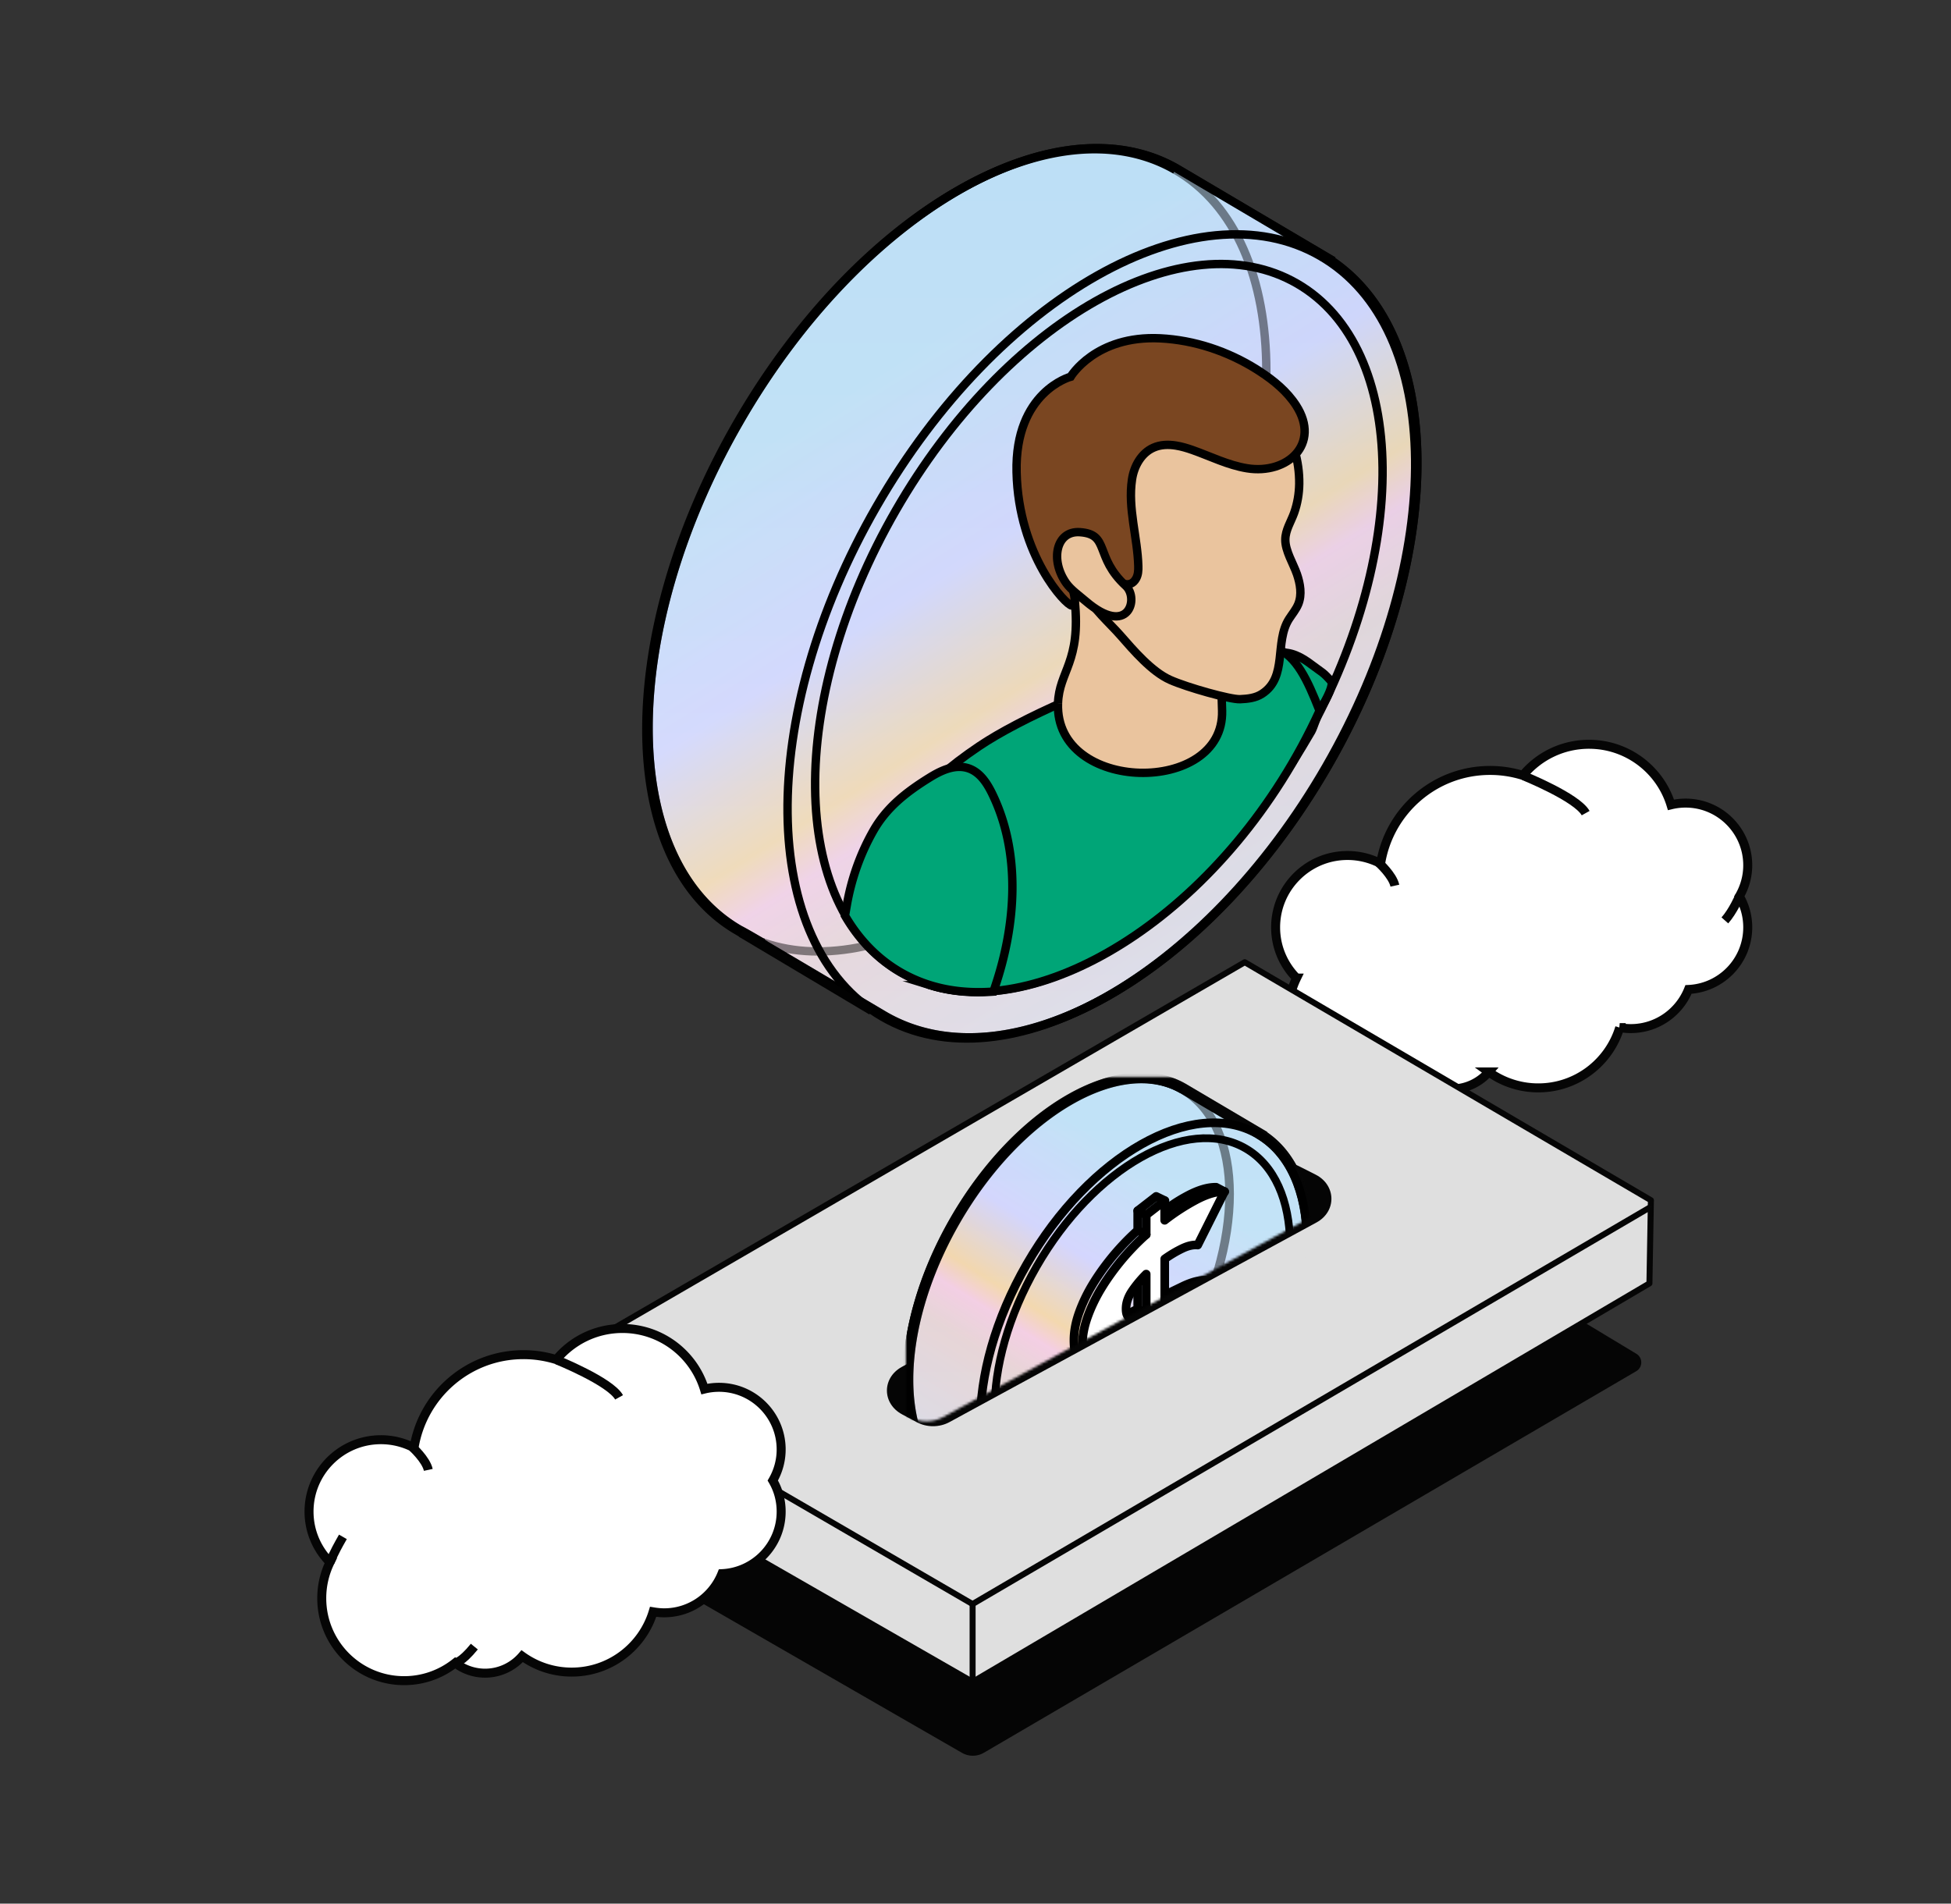
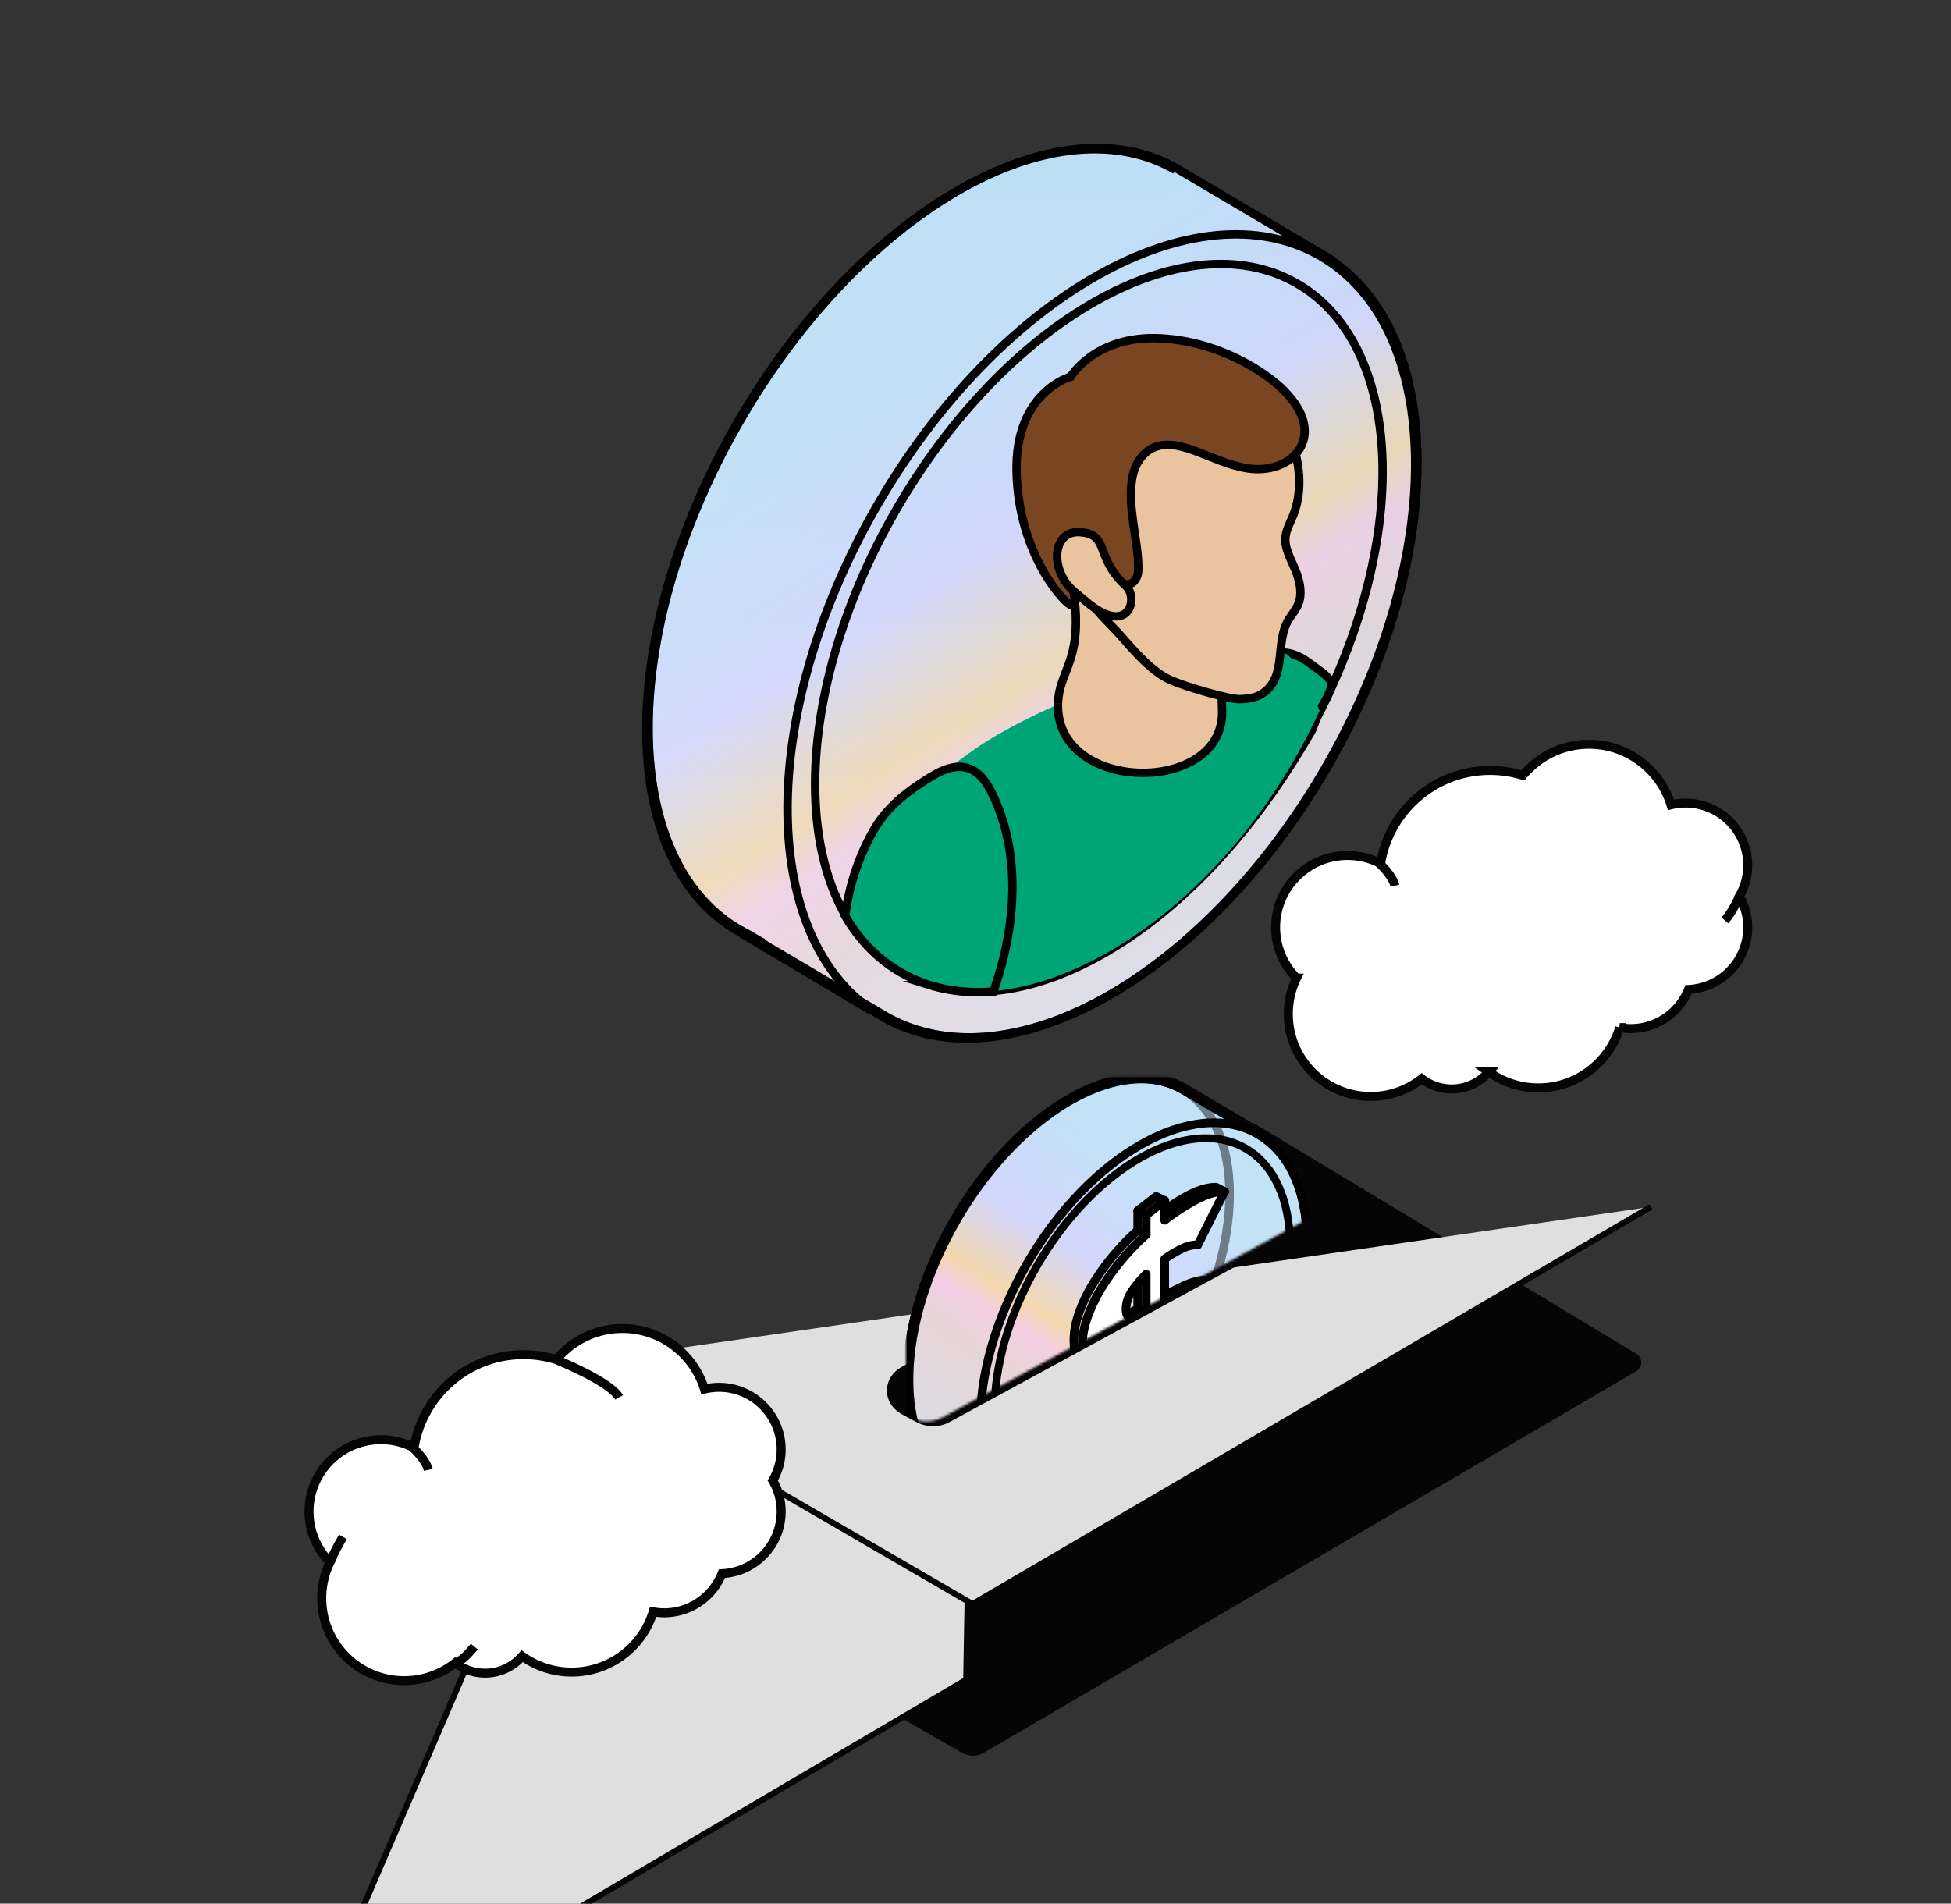
<svg xmlns="http://www.w3.org/2000/svg" width="786" height="767" fill="none">
  <rect width="100%" height="100%" fill="#333333" stroke="none" />
  <path fill="#fff" stroke="#050505" stroke-miterlimit="10" stroke-width="3.622" d="M704.111 348.618c0-13.83-11.215-25.045-25.046-25.045-2.022 0-3.99.242-5.877.701-4.341-14.127-17.497-24.399-33.026-24.399-10.73 0-20.301 4.88-26.637 12.536a44.7 44.7 0 0 0-13.237-1.995c-22.242 0-40.656 16.257-44.079 37.528a28.8 28.8 0 0 0-13.346-3.262c-15.987 0-28.955 12.968-28.955 28.955 0 7.98 3.236 15.206 8.439 20.436a33.1 33.1 0 0 0-3.316 14.504c0 18.333 14.855 33.188 33.188 33.188a33.06 33.06 0 0 0 20.57-7.144 19.6 19.6 0 0 0 12.051 4.124c5.958 0 11.323-2.669 14.936-6.847a34.06 34.06 0 0 0 19.95 6.416c15.448 0 28.524-10.218 32.81-24.291a24.4 24.4 0 0 0 4.449.405c10.541 0 19.573-6.525 23.266-15.772 13.292-.62 23.86-11.566 23.86-25.019 0-4.556-1.213-8.843-3.37-12.509 2.13-3.694 3.37-7.953 3.37-12.51Z" />
  <path fill="#fff" d="M613.795 312.572s21.46 8.654 25.019 15.044z" />
-   <path stroke="#050505" stroke-miterlimit="10" stroke-width="3.622" d="M613.795 312.572s21.46 8.654 25.019 15.044" />
  <path fill="#fff" d="M555.483 347.649s5.554 4.988 6.47 9.194z" />
  <path stroke="#050505" stroke-miterlimit="10" stroke-width="3.622" d="M555.483 347.649s5.554 4.988 6.47 9.194" />
  <path fill="#fff" d="M700.77 361.129s-2.588 6.012-5.877 9.706z" />
  <path stroke="#050505" stroke-miterlimit="10" stroke-width="3.622" d="M700.77 361.129s-2.588 6.012-5.877 9.706" />
  <path fill="#050505" d="m501.858 453.061-271.028 157.5c-2.076 1.213-2.076 4.205 0 5.418l156.691 90.235a8.84 8.84 0 0 0 8.87-.026l262.806-153.726c2.669-1.564 2.696-5.419.053-7.01l-153.186-92.338a4.13 4.13 0 0 0-4.206-.027z" />
-   <path fill="#DFDFDF" stroke="#050505" stroke-linecap="round" stroke-linejoin="round" stroke-width="2.415" d="M226.219 582.549v-35.156L501.48 387.682l163.62 95.897-.593 33.511-272.673 160.546z" />
+   <path fill="#DFDFDF" stroke="#050505" stroke-linecap="round" stroke-linejoin="round" stroke-width="2.415" d="M226.219 582.549v-35.156l163.62 95.897-.593 33.511-272.673 160.546z" />
  <path fill="#DFDFDF" d="M665.076 486.249 391.81 646.283l-165.615-96.22" />
  <path stroke="#050505" stroke-miterlimit="10" stroke-width="2.415" d="M665.076 486.249 391.81 646.283l-165.615-96.22" />
  <path fill="#DFDFDF" d="M391.833 646.283v30.653z" />
  <path stroke="#050505" stroke-linecap="round" stroke-linejoin="round" stroke-width="2.415" d="M391.833 646.283v30.653" />
  <path fill="#050505" d="m363.501 569.905 5.877 3.127c4.044 2.157 9.113 2.13 13.13-.054l147.848-80.421c8.196-4.449 8.007-15.071-.35-19.304l-6.713-3.397c-4.044-2.049-9.005-1.968-12.941.189l-147.04 80.691c-8.061 4.422-7.98 14.828.162 19.142z" />
  <path fill="#fff" stroke="#050505" stroke-miterlimit="10" stroke-width="3.622" d="M314.705 584.004c0-13.831-11.216-25.046-25.046-25.046-2.022 0-3.99.242-5.877.701-4.341-14.127-17.497-24.399-33.026-24.399-10.73 0-20.301 4.88-26.637 12.536a44.7 44.7 0 0 0-13.237-1.995c-22.242 0-40.656 16.257-44.08 37.529a28.8 28.8 0 0 0-13.345-3.263c-15.987 0-28.955 12.968-28.955 28.955 0 7.98 3.235 15.206 8.439 20.436a33.1 33.1 0 0 0-3.316 14.504c0 18.333 14.855 33.188 33.187 33.188a33.06 33.06 0 0 0 20.571-7.144 19.62 19.62 0 0 0 12.051 4.125c5.958 0 11.323-2.669 14.936-6.848a34.06 34.06 0 0 0 19.95 6.416c15.448 0 28.524-10.218 32.81-24.291 1.456.243 2.939.405 4.449.405 10.541 0 19.573-6.525 23.266-15.772 13.291-.62 23.86-11.566 23.86-25.019 0-4.556-1.214-8.843-3.37-12.509 2.129-3.694 3.37-7.953 3.37-12.509Z" />
  <path fill="#fff" d="M224.389 547.957s21.46 8.654 25.019 15.044z" />
  <path stroke="#050505" stroke-miterlimit="10" stroke-width="3.622" d="M224.389 547.957s21.46 8.654 25.019 15.044" />
  <path fill="#fff" d="M166.077 583.034s5.553 4.988 6.47 9.194z" />
  <path stroke="#050505" stroke-miterlimit="10" stroke-width="3.622" d="M166.077 583.034s5.553 4.988 6.47 9.194M132.944 629.486s.889-2.777 5.203-10.272M183.354 670.032s2.481-.135 7.738-6.605" />
  <mask id="a" width="194" height="242" x="341" y="331" maskUnits="userSpaceOnUse" style="mask-type:luminance">
    <path fill="#fff" d="m360.856 567.936 5.877 3.127c4.044 2.157 9.112 2.13 13.129-.054l147.849-80.421c8.195-4.449 9.975-148.63 1.644-152.863l-6.875-1.726c-4.044-2.049-23.536-5.607-27.472-3.424l-151.137 17.174c-8.061 4.421 8.843 213.9 16.985 218.214z" />
  </mask>
  <g mask="url(#a)">
    <mask id="b" width="164" height="216" x="364" y="433" maskUnits="userSpaceOnUse" style="mask-type:luminance">
      <path fill="#fff" d="M527.51 433.86H364.941v214.682H527.51z" />
    </mask>
    <g mask="url(#b)">
      <path fill="url(#c)" d="M390.566 601.605a58 58 0 0 0-4.179-2.615c-.863-.485-1.51-.809-1.537-.836-25.423-14.72-25.45-62.331-.081-106.384 25.37-44.052 66.538-67.831 91.961-53.138l32.702 19.303-2.264-1.267c26.043 15.071 26.555 62.979 1.186 107.031s-67.049 67.535-93.093 52.491c-9.894-5.85-19.761-11.7-29.656-17.551" />
      <path stroke="#050505" stroke-miterlimit="10" stroke-width="4.347" d="M390.566 601.605a58 58 0 0 0-4.179-2.615c-.863-.485-1.51-.809-1.537-.836-25.423-14.72-25.45-62.331-.081-106.384 25.37-44.052 66.538-67.831 91.961-53.138l32.702 19.303-2.264-1.267c26.043 15.071 26.555 62.979 1.186 107.031s-67.049 67.535-93.093 52.491c-9.894-5.85-19.761-11.7-29.656-17.551" />
      <g opacity=".5">
        <path fill="url(#d)" fill-opacity=".4" d="M390.567 601.605a57 57 0 0 0-4.179-2.615c-.862-.485-1.509-.809-1.536-.836-25.424-14.72-25.451-62.331-.081-106.384 25.369-44.052 66.537-67.831 91.96-53.138l32.703 19.303-2.265-1.267c26.043 15.071 26.555 62.979 1.186 107.031s-67.049 67.535-93.093 52.491c-9.894-5.85-19.761-11.7-29.656-17.551" />
        <path stroke="#050505" stroke-miterlimit="10" stroke-width="4.347" d="M390.567 601.605a57 57 0 0 0-4.179-2.615c-.862-.485-1.509-.809-1.536-.836-25.424-14.72-25.451-62.331-.081-106.384 25.369-44.052 66.537-67.831 91.96-53.138l32.703 19.303-2.265-1.267c26.043 15.071 26.555 62.979 1.186 107.031s-67.049 67.535-93.093 52.491c-9.894-5.85-19.761-11.7-29.656-17.551" />
      </g>
      <path stroke="#000" stroke-miterlimit="10" stroke-width="3.139" d="M502.805 559.546c22.97-39.873 22.512-83.225-.997-96.84-23.509-13.614-61.199 7.684-84.169 47.558-22.97 39.873-22.512 83.225.997 96.84s61.199-7.684 84.169-47.558Z" />
      <path stroke="#000" stroke-miterlimit="10" stroke-width="3.477" d="M507.899 563.97c25.369-44.052 24.83-91.96-1.187-107.031-26.043-15.07-67.723 8.439-93.092 52.491-25.37 44.053-24.83 91.961 1.186 107.031 26.043 15.071 67.723-8.438 93.093-52.491Z" />
      <path stroke="#000" stroke-miterlimit="10" stroke-width="3.477" d="M476.274 438.903c-25.423-14.72-66.591 9.085-91.961 53.138-25.369 44.053-25.342 91.691.081 106.384a31 31 0 0 0 5.527 2.507" />
      <path stroke="#000" stroke-miterlimit="10" stroke-width="3.477" d="M389.923 600.904c25.531 8.789 62.817-14.666 86.434-55.646 25.369-44.052 25.342-91.69-.081-106.383" opacity=".45" />
    </g>
    <g stroke="#000" stroke-linecap="round" stroke-linejoin="round" stroke-width="3.477" style="mix-blend-mode:multiply">
      <path d="M467.032 489.319c4.071-3.154 7.037-5.257 11.404-7.576 4.368-2.318 8.196-3.451 11.512-3.397l3.451 1.807c-1.806-.189-18.171 20.058-20.49 21.136-2.318 1.105-4.691 2.507-7.09 4.206v17.928l10.811-5.23c4.96-2.346 8.924-2.939 11.889-1.833 2.966 1.132 4.449 4.313 4.449 9.57 0 3.991-.728 8.035-2.13 12.132-1.429 4.125-3.37 8.196-5.851 12.213a87 87 0 0 1-8.681 11.701 113 113 0 0 1-10.487 10.487l-4.233 15.556-3.208-1.887v-7.899c-4.961 3.855-9.894 7.009-14.828 9.463-3.505 1.752-6.713 4.502-9.625 4.772-1.186.107-3.316-1.672-3.397-1.78l11.944-22.673c1.941.89 4.313.755 7.09-.377s5.716-2.777 8.789-4.961v-19.061l-8.223 3.909c-5.715 2.616-10.056 3.451-13.021 2.481q-4.449-1.456-4.449-10.029c0-3.532.701-7.28 2.13-11.243s3.316-7.872 5.689-11.727c2.372-3.856 5.122-7.63 8.222-11.35 3.128-3.694 6.336-7.01 9.652-9.949v-7.899l7.441-5.769 3.532 1.698zm-8.681 22.296a46 46 0 0 0-5.635 6.74c-1.644 2.399-2.48 4.826-2.48 7.225 0 1.725.351 2.831 1.025 3.262s1.455.62 2.372.485a8.2 8.2 0 0 0 2.696-.916 26 26 0 0 1 2.022-.998v-15.798m7.441 45.077a76 76 0 0 0 3.451-3.613c1.159-1.321 2.211-2.669 3.1-4.044s1.645-2.75 2.211-4.125.836-2.696.836-3.99c0-1.213-.216-2.049-.62-2.561-.405-.512-.971-.782-1.645-.809s-1.456.081-2.372.378c-.917.296-1.834.62-2.831.997l-2.13.863z" />
      <path fill="#fff" d="M469.211 491.666a89 89 0 0 1 12.618-8.196c4.367-2.319 8.195-3.451 11.512-3.397l-10.811 21.568c-1.807-.189-3.883.27-6.201 1.375-2.319 1.105-4.691 2.507-7.091 4.206v17.928l10.811-5.23c4.961-2.346 8.924-2.939 11.89-1.833 2.965 1.132 4.448 4.313 4.448 9.57 0 3.99-.728 8.034-2.13 12.132-1.429 4.125-3.37 8.196-5.85 12.213a87 87 0 0 1-8.681 11.701 113 113 0 0 1-10.488 10.487v7.899l-7.441 5.77v-7.899c-4.96 3.855-9.894 7.009-14.828 9.463q-7.4 3.68-13.021 2.992l11.943-22.673c1.941.889 4.314.755 7.09-.378 2.777-1.132 5.716-2.777 8.789-4.96v-19.061l-8.222 3.909c-5.716 2.615-10.056 3.451-13.022 2.481q-4.448-1.456-4.448-10.03c0-3.531.701-7.279 2.129-11.242 1.429-3.963 3.316-7.872 5.689-11.727 2.372-3.856 5.122-7.63 8.223-11.351 3.127-3.693 6.335-7.009 9.651-9.948v-7.899l7.441-5.769zm-7.441 21.676a46 46 0 0 0-5.634 6.74c-1.645 2.399-2.481 4.825-2.481 7.225 0 1.725.351 2.831 1.025 3.262s1.456.62 2.372.485a8.2 8.2 0 0 0 2.696-.916c.89-.486 1.591-.809 2.022-.998v-15.798m7.441 45.077a76 76 0 0 0 3.451-3.613c1.16-1.321 2.211-2.669 3.101-4.044.889-1.375 1.644-2.75 2.21-4.125s.836-2.696.836-3.99c0-1.213-.216-2.049-.62-2.561s-.971-.782-1.645-.809-1.455.081-2.372.377c-.917.297-1.833.621-2.831.998l-2.13.863z" />
      <path d="m442.441 568.016 3.424 1.725M458.351 562.703l3.424 1.699M458.351 527.414l3.424 1.699M458.351 495.709l3.424 1.725M458.351 487.836l3.424 1.698" />
    </g>
  </g>
  <path fill="url(#e)" d="M308.904 381.138c-1.833-1.24-4.556-3.047-8.007-4.988a106 106 0 0 0-2.966-1.617c-48.797-28.254-48.878-119.783-.135-204.411 48.69-84.627 127.764-130.324 176.588-102.07l62.79 37.097-4.341-2.426c49.984 28.928 51.008 121.023 2.292 205.65C486.381 393 406.364 438.158 356.38 409.203a39861 39861 0 0 0-56.966-33.7" />
  <path stroke="#000" stroke-miterlimit="10" stroke-width="3.381" d="M308.904 381.138c-1.833-1.24-4.556-3.046-8.007-4.988a106 106 0 0 0-2.966-1.617c-48.797-28.254-48.878-119.783-.135-204.411 48.69-84.627 127.764-130.324 176.588-102.07l62.79 37.097-4.341-2.426c49.984 28.928 51.008 121.023 2.292 205.65C486.381 393 406.364 438.158 356.38 409.203a39861 39861 0 0 0-56.966-33.7" />
  <g opacity=".8">
    <path fill="url(#f)" fill-opacity=".4" d="M308.907 381.138c-1.833-1.24-4.556-3.047-8.007-4.988a105 105 0 0 0-2.965-1.617c-48.798-28.254-48.879-119.783-.135-204.411 48.69-84.627 127.763-130.324 176.588-102.07l62.789 37.097-4.34-2.426c49.983 28.928 51.008 121.023 2.291 205.65-48.743 84.627-128.76 129.785-178.744 100.83-18.98-11.242-37.96-22.484-56.967-33.7" />
    <path stroke="#000" stroke-miterlimit="10" stroke-width="3.381" d="M308.907 381.138c-1.833-1.24-4.556-3.046-8.007-4.988a105 105 0 0 0-2.965-1.617c-48.798-28.254-48.879-119.783-.135-204.411 48.69-84.627 127.763-130.324 176.588-102.07l62.789 37.097-4.34-2.426c49.983 28.928 51.008 121.023 2.291 205.65-48.743 84.627-128.76 129.785-178.744 100.83-18.98-11.242-37.96-22.484-56.967-33.7" />
  </g>
  <path stroke="#000" stroke-miterlimit="10" stroke-width="3.381" d="M362.828 391.678c-45.158-26.151-46.021-109.458-1.914-186.051 44.106-76.62 116.467-117.518 161.651-91.367 45.158 26.151 46.021 109.457 1.915 186.051-44.107 76.62-116.467 117.518-161.652 91.367Z" />
  <path stroke="#000" stroke-miterlimit="10" stroke-width="3.381" d="M355.462 409.661c-50.011-28.955-51.035-121.023-2.292-205.65 48.744-84.627 128.761-129.785 178.772-100.83s51.035 121.023 2.291 205.65-128.76 129.785-178.771 100.83Z" />
  <path stroke="#000" stroke-miterlimit="10" stroke-width="3.381" d="M473.522 68.483C424.724 40.229 345.651 85.926 296.907 170.58c-48.743 84.628-48.662 176.157.135 204.411a58.6 58.6 0 0 0 10.595 4.826" />
-   <path stroke="#000" stroke-miterlimit="10" stroke-width="3.381" d="M307.67 379.816c49.067 16.877 120.646-28.174 165.992-106.924 48.744-84.627 48.663-176.156-.134-204.41" opacity=".45" />
  <path stroke="#020202" stroke-miterlimit="10" stroke-width="3.381" d="m298.522 375.962 52.572 31.328" />
  <path fill="#00A577" stroke="#000" stroke-miterlimit="10" stroke-width="3.381" d="M536.585 274.807c0 3.317-3.02 8.115-4.961 11.593-.782 1.375-2.507 6.902-3.316 8.277-9.786 16.823-19.681 31.381-31.462 44.7-3.586-10.65-2.022-22-2.157-33.296-.108-11.647 3.586-21.487 9.059-31.974 2.48-4.772 5.931-9.841 11.296-10.946 4.88-.971 9.571 1.752 13.399 4.664 4.556 3.451 4.367 2.723 8.142 6.982Z" />
  <path fill="#00A577" d="M531.621 286.372c-.782 1.375.647-1.428 0 0-36.423 79.451-109.7 125.122-156.799 110.59-.862-3.127-1.779-6.308-2.669-9.625-3.127-11.431-10.002-28.766-10.919-36.908-2.102-18.818 8.816-33.322 33.215-49.768 16.5-11.134 49.445-25.72 81.635-35.695 38.984-12.078 45.212-4.933 55.537 21.406" />
-   <path stroke="#000" stroke-miterlimit="10" stroke-width="3.381" d="M531.621 286.372c-.782 1.375.647-1.428 0 0Zm0 0c-36.423 79.451-109.7 125.122-156.799 110.59-.862-3.127-1.779-6.308-2.669-9.625-3.127-11.431-10.002-28.766-10.919-36.908-2.102-18.818 8.816-33.322 33.215-49.768 16.5-11.134 49.445-25.72 81.635-35.695 38.984-12.078 45.212-4.933 55.537 21.406Z" />
  <path fill="#EAC49E" d="M426.239 283.434c-1.241 36.369 66.995 37.151 66.105 2.938-1.24-47.665-4.124-53.138-26.582-60.579-6.147-2.049-12.59-3.612-19.088-3.747-23.698-.485-14.558 11.566-13.695 19.95 2.588 24.911-6.309 28.335-6.74 41.411" />
  <path stroke="#000" stroke-miterlimit="10" stroke-width="3.381" d="M426.239 283.434c-1.241 36.369 66.995 37.151 66.105 2.938-1.24-47.665-4.124-53.138-26.582-60.579-6.147-2.049-12.59-3.612-19.088-3.747-23.698-.485-14.558 11.566-13.695 19.95 2.588 24.911-6.309 28.335-6.74 41.411" />
  <path fill="#00A577" stroke="#000" stroke-miterlimit="10" stroke-width="3.381" d="M400.946 397.366c-.215.701-.485 1.456-.728 2.157-8.923.674-17.443-.108-25.396-2.561a58.8 58.8 0 0 1-12.105-5.284c-9.274-5.392-16.715-13.157-22.296-22.754.243-1.348.458-2.669.701-4.044 1.779-10.38 5.338-20.652 10.622-29.98 5.311-9.436 13.184-15.69 22.916-21.703 4.422-2.723 9.841-5.284 15.071-3.774 4.799 1.402 7.63 5.716 9.679 9.733 12.212 24.479 9.813 53.596 1.536 78.21Z" />
  <path fill="#EAC49E" stroke="#000" stroke-miterlimit="10" stroke-width="3.381" d="M516.092 169.394c4.718 7.549 7.441 16.284 7.333 25.531-.053 3.99-.727 7.953-2.048 11.701-1.268 3.559-3.532 6.902-3.559 10.784-.054 4.556 3.208 9.651 4.691 13.938 1.321 3.882 2.076 8.223.539 12.024-.89 2.184-2.453 4.017-3.72 5.985-6.039 9.436-.405 23.429-10.919 30.195-2.615 1.699-5.716 2.022-8.816 2.157-3.882.189-21.379-4.745-28.146-7.764-7.468-3.316-14.747-11.863-20.139-18.009-4.233-4.826-11.297-11-13.993-16.796-.835-1.78 1.16-2.103-.647-2.966-1.078-.539-2.399-7.495-3.612-7.63-1.456-.162-3.397-1.752-4.61-2.588-2.346-1.564-3.478 4.125-4.233 1.402-3.262-11.512-7.387-23.293-6.875-35.452.485-11.135.27-20.679 7.441-30.115 5.392-7.09 13.103-12.239 21.433-15.394 12.752-4.799 27.176-5.014 40.063-.593 12.186 4.179 23.023 12.671 29.79 23.536z" />
  <path fill="#7A4621" stroke="#000" stroke-miterlimit="10" stroke-width="3.381" d="M473.847 179.531c-3.154-.513-6.309-.432-9.193.862-4.907 2.184-7.819 7.468-8.6 12.779-1.753 11.674 2.237 23.348 2.534 34.914.054 1.752-.054 3.558-.917 5.068-2.345 4.125-6.713 1.86-9.166-.755-1.591-1.671-2.831-3.666-4.341-5.392-1.51-1.725-3.424-3.289-5.688-3.693-3.613-.674-6.417 2.183-7.01 5.526-.539 3.074.027 6.147.836 9.086.189.701 1.698 6.039-.485 6.066-2.211 0-21.488-19.923-22.269-53.758-.755-32.433 21.783-38.445 21.783-38.445s9.948-16.769 36.1-15.475c13.749.701 27.175 5.203 38.795 12.482l1.375.89c5.635 3.667 10.946 8.061 14.585 13.696 10.002 15.529-3.558 27.93-19.815 25.288-7.657-1.24-14.693-4.799-22.027-7.387-2.102-.728-4.313-1.402-6.524-1.752z" />
  <path fill="#EAC49E" stroke="#000" stroke-miterlimit="10" stroke-width="3.381" d="M435.079 214.418c-9.625-.674-12.106 11.269-5.527 20.543 1.914 2.696 5.338 5.096 7.845 7.253 17.227 14.747 21.622-1.16 16.149-6.174-12.725-11.674-6.336-20.786-18.467-21.622Z" />
  <defs>
    <linearGradient id="c" x1="501.344" x2="364.603" y1="440.573" y2="658.194" gradientUnits="userSpaceOnUse">
      <stop offset=".18" stop-color="#C6E5F7" />
      <stop offset=".35" stop-color="#DAD5FF" />
      <stop offset=".46" stop-color="#FFD69C" />
      <stop offset=".5" stop-color="#FFCADE" />
      <stop offset=".56" stop-color="#EFD2CE" />
      <stop offset="1" stop-color="#C3E4FF" />
    </linearGradient>
    <linearGradient id="d" x1="446.401" x2="446.401" y1="434.319" y2="620.801" gradientUnits="userSpaceOnUse">
      <stop stop-color="#ABD3F1" />
      <stop offset="1" stop-color="#D9EBFF" />
    </linearGradient>
    <linearGradient id="e" x1="310.548" x2="573.435" y1="71.719" y2="489.706" gradientUnits="userSpaceOnUse">
      <stop offset=".18" stop-color="#C6E5F7" />
      <stop offset=".35" stop-color="#DAD5FF" />
      <stop offset=".46" stop-color="#FFD69C" />
      <stop offset=".5" stop-color="#FFCADE" />
      <stop offset=".56" stop-color="#EFD2CE" />
      <stop offset="1" stop-color="#C3E4FF" />
    </linearGradient>
    <linearGradient id="f" x1="416.1" x2="416.1" y1="59.694" y2="417.992" gradientUnits="userSpaceOnUse">
      <stop stop-color="#ABD3F1" />
      <stop offset="1" stop-color="#D9EBFF" />
    </linearGradient>
  </defs>
</svg>